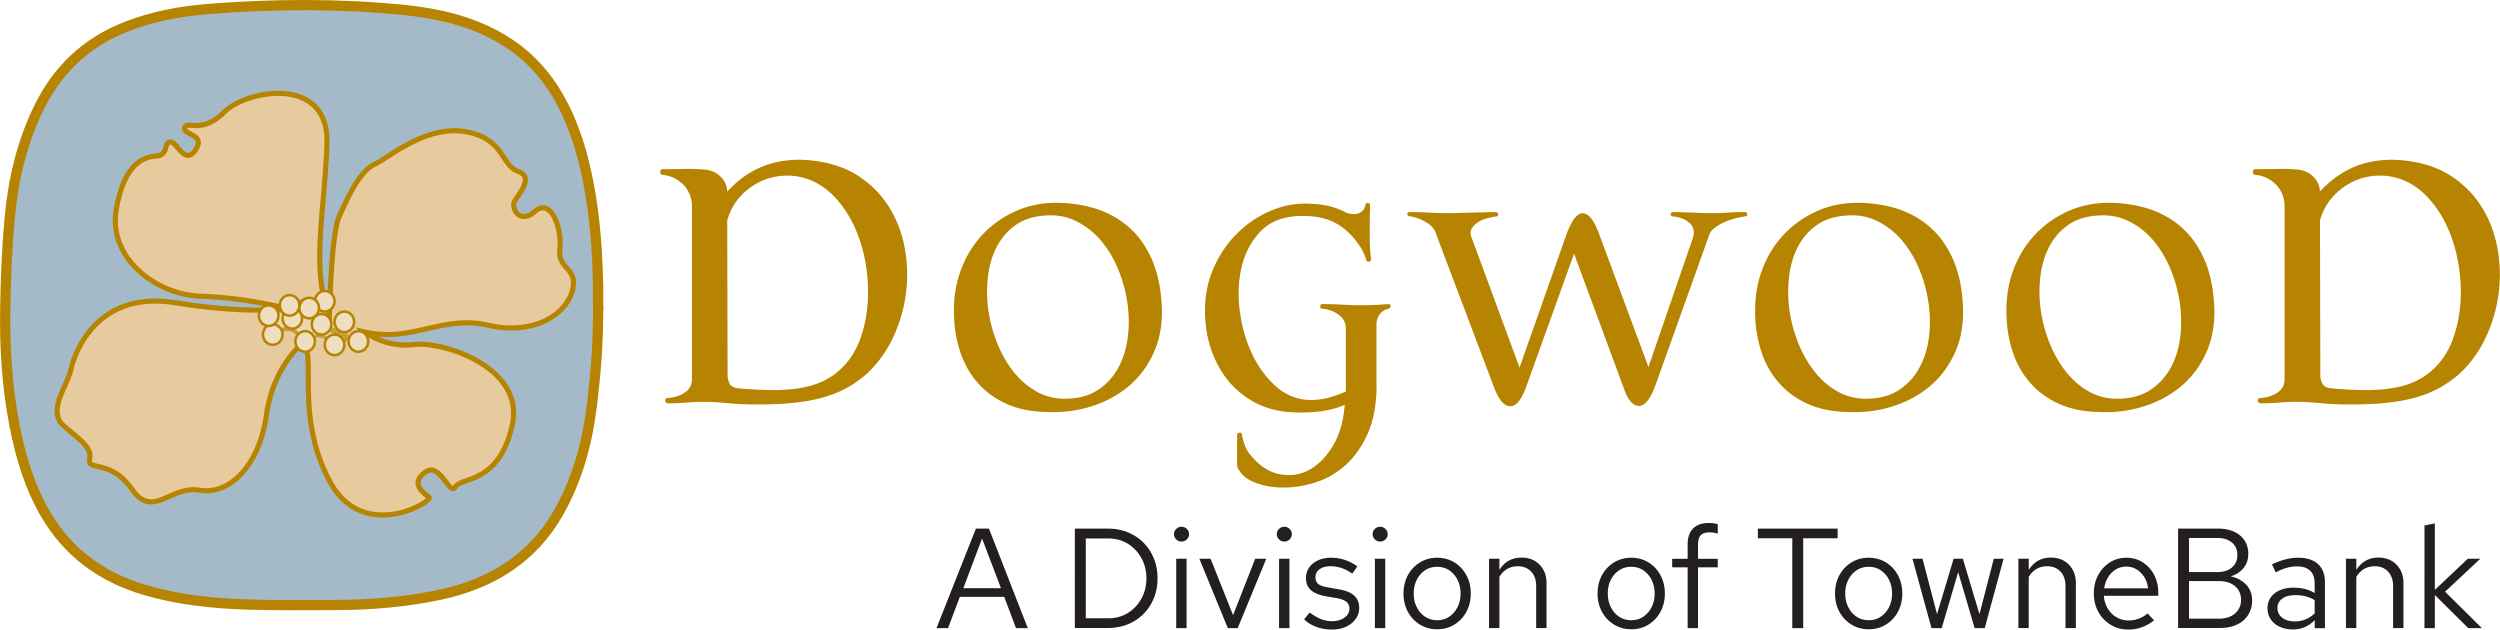
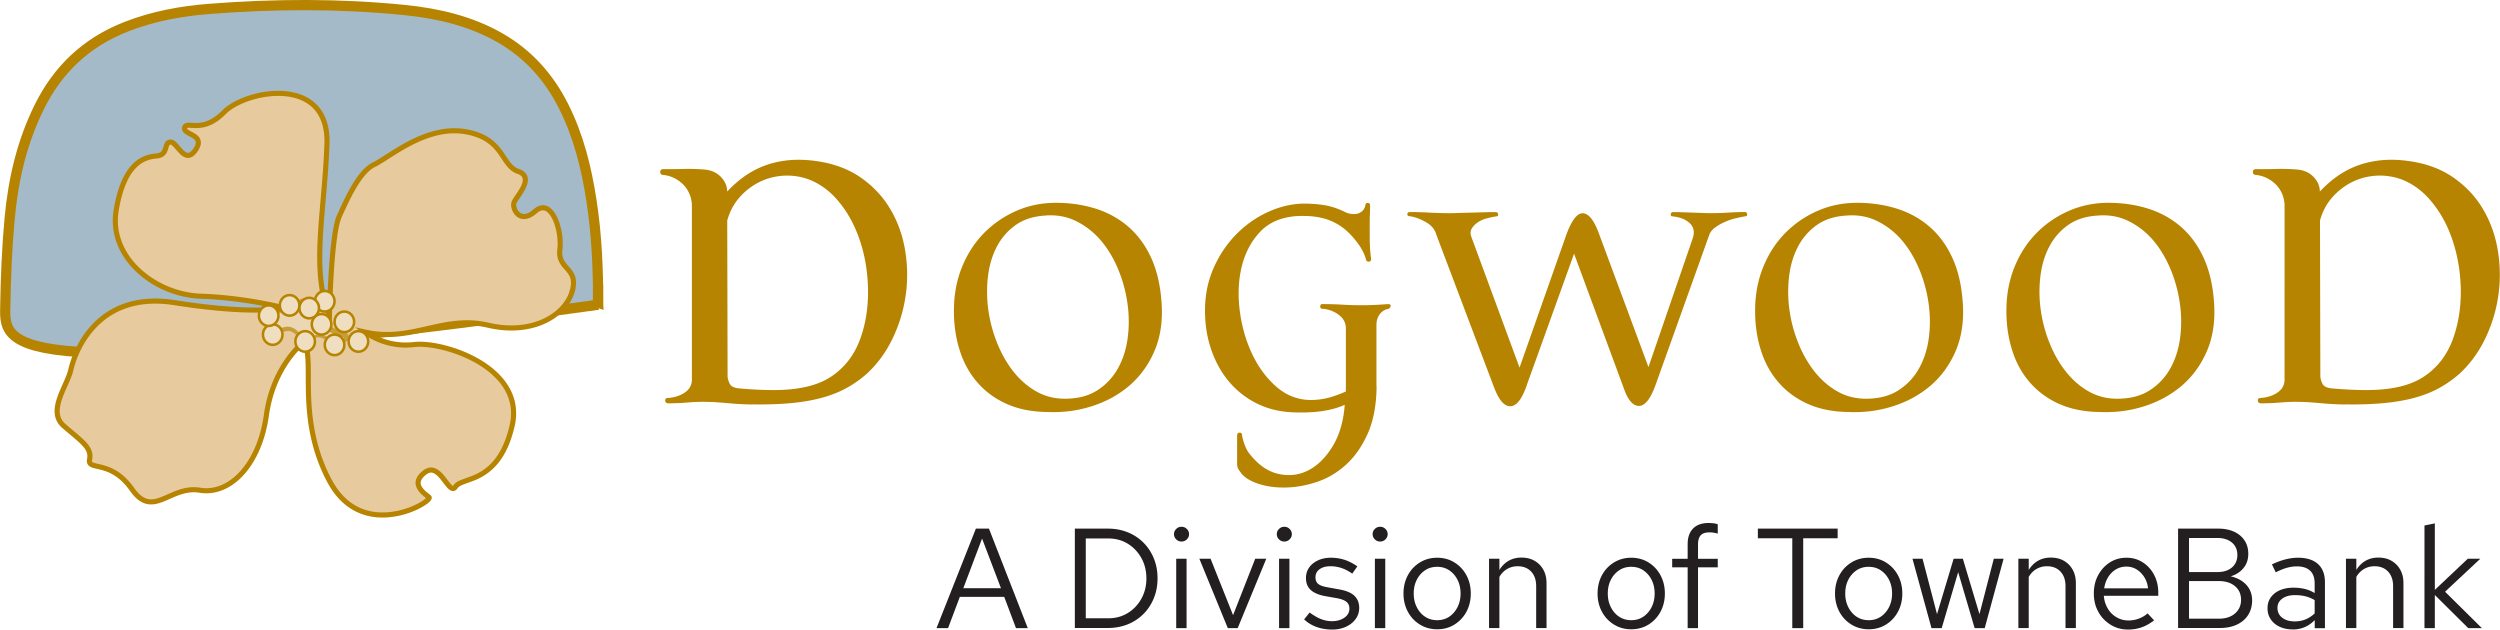
<svg xmlns="http://www.w3.org/2000/svg" viewBox="0 0 352.19 88.69">
  <defs>
    <style>.cls-3{fill:#b68400}.cls-6{stroke:#b68400;stroke-miterlimit:10;stroke-width:.36px;fill:#f0dec1}</style>
  </defs>
  <g style="isolation:isolate">
    <g id="Layer_2" data-name="Layer 2">
      <g id="Layer_1-2" data-name="Layer 1">
-         <path d="M84.27 42.93c0 5.43-.3 9.16-.83 13.71-.64 5.47-2 10.8-4.87 15.77-3.5 6.06-9.1 9.79-16.61 11.38-4.79 1.02-9.67 1.42-14.59 1.44-4.23.01-8.46.07-12.68-.07-4.85-.16-9.67-.68-14.31-2.05-6.23-1.85-10.79-5.37-13.82-10.44-2.39-4.01-3.65-8.32-4.51-12.73C.99 54.48.64 48.96.74 43.43c.07-4.22.23-8.45.62-12.66.5-5.43 1.71-10.75 4.22-15.79 2.51-5.03 6.4-8.96 12.24-11.23 3.72-1.45 7.66-2.19 11.71-2.5 9.15-.71 18.31-.76 27.44.16 4.8.48 9.42 1.58 13.52 3.95 4.11 2.37 6.91 5.68 8.88 9.56 2.15 4.25 3.24 8.74 3.95 13.32.76 4.88.95 9.78.95 14.7.02-6.34-.08 0 0 0z" stroke="#b68400" stroke-miterlimit="10" fill="#a5bac9" stroke-width="1.44" />
+         <path d="M84.27 42.93C.99 54.48.64 48.96.74 43.43c.07-4.22.23-8.45.62-12.66.5-5.43 1.71-10.75 4.22-15.79 2.51-5.03 6.4-8.96 12.24-11.23 3.72-1.45 7.66-2.19 11.71-2.5 9.15-.71 18.31-.76 27.44.16 4.8.48 9.42 1.58 13.52 3.95 4.11 2.37 6.91 5.68 8.88 9.56 2.15 4.25 3.24 8.74 3.95 13.32.76 4.88.95 9.78.95 14.7.02-6.34-.08 0 0 0z" stroke="#b68400" stroke-miterlimit="10" fill="#a5bac9" stroke-width="1.44" />
        <path d="M80.61 41.04c-.97 3.36-5.55 6.24-11.86 4.77-6.31-1.47-10.75 2.45-17.28.98 0 0 2.78 2.24 6.87 1.75 4.09-.49 15.68 3.22 13.81 11.42-1.14 4.99-3.51 6.58-5.4 7.37h-.01c-.06.03-.12.05-.18.07-1.13.45-2.06.64-2.39 1.17-.9 1.4-2.15-3.64-4.3-2.03-2.15 1.61-.14 2.94.56 3.5.41.33-2.86 2.54-6.59 2.51a9.2 9.2 0 01-1.17-.08c-.1-.01-.2-.03-.3-.05-2.18-.39-4.37-1.69-5.96-4.69-4.72-8.9-1.94-17.1-3.61-19.55 0 0-4.3 3.29-5.27 10.3-.97 7.01-5.13 11.28-9.37 10.58-4.23-.7-6.59 4.13-9.57-.14-.09-.13-.18-.25-.27-.36-2.91-3.81-6.04-2.21-5.7-3.84.35-1.68-1.18-2.59-3.61-4.7-1.25-1.08-1.09-2.55-.57-4.02.49-1.4 1.3-2.81 1.54-3.9.49-2.24 3.54-11.21 14.64-9.46 11.1 1.75 15.54.77 15.54.77s-5.48-1.47-11.86-1.68c-6.38-.21-13.04-5.4-11.93-12.12 1-6.03 3.39-7.27 5.12-7.57.2-.03.39-.06.57-.07 1.73-.14.97-1.89 1.94-1.96.97-.07 2.01 3.36 3.54 1.12 1.53-2.24-1.8-2.1-1.53-3.15.21-.78 1.45.14 3.36-.63 0 0 0 0 0 0 .65-.26 1.39-.73 2.19-1.54 3.12-3.15 14.85-5.33 14.5 4.49-.35 9.81-2.29 17.66.35 24.18 0 0 .21-11.42 1.39-14.02s2.84-6.31 4.93-7.29c2.08-.98 7.22-5.54 12.77-4.63 5.15.85 5.1 4.23 7.01 5.38 0 0 0 0 0 0 .15.09.31.17.48.22 2.43.84-.21 3.5-.56 4.35-.35.84.76 3.22 2.98 1.26 1.35-1.19 2.47 0 3.06 1.76.02.04.03.09.04.14.35 1.11.49 2.42.36 3.5-.35 2.87 2.71 2.52 1.73 5.89z" fill="#e7cb9e" stroke-width=".72" stroke="#b68400" stroke-miterlimit="10" />
        <g style="mix-blend-mode:multiply" opacity=".64">
          <path d="M40.22 43.13c.1.33-.2.66-.51.77s-.66.12-.95.29c-.27.16-.45.46-.51.78s-.01.66.1.96c.07.18.16.35.3.47.14.12.33.17.51.18.48.02.94-.23 1.42-.23.77 0 1.39.64 1.85 1.28.18.24.42.52.7.46.11-.03.2-.1.29-.17.38-.29.83-.51 1.3-.56s.97.08 1.32.41c.12.12.22.26.35.36.13.11.3.18.46.14.17-.05.28-.21.44-.3.18-.1.4-.07.61-.04.2.04.42.08.61 0s.36-.3.28-.5c-.06-.16-.23-.23-.38-.29-.22-.08-.76-.09-2.2-.95-.69-.41-1.32-.99-1.65-1.75-.15-.33-.23-.68-.37-1.02-.14-.33-.33-.66-.63-.84-.28-.17-.64-.2-.95-.11-.32.08-.6.27-.85.5-.09.08-.19.17-.31.16-.09-.01-.16-.09-.24-.15a.697.697 0 00-.99.16" fill="#f0dec1" />
          <path class="cls-3" d="M40.09 43.17c.03.13-.02.25-.1.35-.1.11-.22.18-.34.22-.16.05-.34.07-.5.1-.18.03-.37.1-.52.2-.65.43-.74 1.31-.48 1.99.07.18.15.35.27.5s.3.26.49.3c.39.09.77 0 1.14-.11.08-.02.16-.04.25-.06.04 0 .08-.01.11-.02.08-.01-.06 0 .02 0h.09c.06 0 .17-.02.23 0-.06-.02-.02 0 0 0s.04 0 .06.01c.04 0 .08.02.11.03s.07.02.11.04h.02s.02.02-.01 0c0 0 .03.01.04.02.08.04.15.08.23.12.03.02.06.04.08.06.02.01.03.02.05.04 0 0 .07.05.01 0 .07.05.13.11.19.16.13.12.26.26.38.4l.09.12c0 .01.02.02.03.03-.04-.05.02.02.02.03.06.08.12.17.19.25.13.16.28.3.47.37.1.04.22.06.33.03s.26-.12.31-.23l-.07.07c.15-.1.27-.2.42-.3s.3-.18.46-.25c.14-.07.31-.11.46-.12.07 0 .13 0 .2.01h.04c-.05 0 .1.02.09.02h.03c.02 0 .04 0 .06.01l.22.06c.02 0 .04.01.06.02-.05-.02.02 0 .02 0 .04.02.07.04.11.06s.07.04.11.06c.01 0 .02.02.03.02 0 0 .06.05.02.01.07.05.13.11.18.18.13.14.24.3.4.42.18.13.4.19.61.15.08-.02.17-.06.24-.1.05-.03.09-.07.14-.11.03-.02.06-.06.09-.08-.07.03 0 0 0 0 .02-.01.03-.02.05-.03.05-.03-.01 0-.01 0 .01-.01.05-.02.06-.02 0 0 .06-.02.06-.01h-.04.17c.08 0 .16.01.25.02-.08-.01 0 0 .02 0h.05l.22.03c.2.02.42-.01.58-.13s.3-.28.34-.48a.719.719 0 00-.2-.64c-.14-.14-.35-.21-.54-.26-.27-.07-.54-.15-.8-.26-.01 0-.02 0-.03-.01.11.05.06.02.03.01s-.05-.02-.08-.03c-.06-.03-.12-.05-.18-.08-.14-.06-.27-.13-.4-.2-.3-.16-.61-.33-.89-.53a.555.555 0 01-.08-.06c-.02-.01-.03-.03-.05-.04-.06-.04.05.04.01.01l-.18-.15c-.12-.11-.24-.22-.34-.34-.05-.06-.1-.11-.15-.17-.01-.02-.06-.08 0 0 0-.01-.02-.02-.03-.03a.834.834 0 01-.08-.12c-.09-.13-.17-.27-.24-.42 0-.02-.05-.08-.05-.1l.02.04s-.01-.03-.02-.05c0-.02-.02-.04-.02-.06l-.09-.27c-.06-.18-.12-.36-.19-.53-.14-.34-.31-.69-.59-.93-.3-.26-.69-.4-1.1-.37s-.76.18-1.07.41c-.08.06-.17.13-.25.2-.03.02-.05.05-.08.07-.01.01-.04.03-.05.04.04-.03.05-.04.02-.02h-.02c-.06.05.08 0 .01 0h.1c-.07-.01.08.04.01 0-.03-.02-.02-.03.02.02a.7.7 0 00-.1-.08c-.05-.04-.09-.07-.14-.1-.31-.17-.72-.18-1.02.02 0 0-.02.01-.03.02l-.06.05c.06-.05.05-.04-.03.02-.03.02-.05.04-.07.07-.06.06-.1.13-.14.2-.08.12-.03.32.1.39.14.08.3.03.39-.1-.04.07-.01.02 0 0 .01-.01.03-.02.04-.03-.03.04-.05.03-.02.02.01 0 .03-.02.04-.03.01 0 .04-.01.04-.02h-.02s-.03.02.05-.01c-.1.04.01 0 .04 0h.04c.06-.02-.09.01-.02 0 .04 0 .07-.01.11-.01-.12.01-.05 0-.03 0h.08c.03 0 .08.02-.03 0 .02 0 .04 0 .06.01.03 0 .06.02.09.03-.09-.02-.06-.03-.03-.01.01 0 .02.01.04.02.01 0 .03.02.04.03.05.03-.03-.03-.03-.03.04.02.08.07.11.09.11.09.23.16.38.16.13 0 .26-.04.37-.11.08-.05.15-.12.22-.18.03-.03.07-.06.1-.09.01 0 .02-.02.03-.03-.08.07 0 0 .02-.01.06-.04.12-.08.19-.12l.12-.06c.01 0 .03-.01.04-.02.04-.02.03-.01-.03.01.01 0 .03-.01.04-.02a.83.83 0 01.21-.06c.02 0 .04 0 .06-.01.08-.02-.09 0 0 0h.28c.04 0 .08.02.12.03.01 0 .03 0 .04.01.01 0 .03.01.04.02-.05-.02-.06-.03-.03 0 .03.02.07.03.1.05.02.01.03.02.05.03h.02s.02.03-.02 0c.02.03.05.05.08.07l.09.09c.01.01.03.04.04.05-.05-.04-.04-.05-.02-.02l.07.1c.04.07.08.13.11.2.02.03.03.06.05.1.01.03.02.09 0 0 0 .02.02.04.03.07.03.08.06.17.09.25.06.17.11.34.18.51.12.32.27.63.48.91s.42.51.68.73c.5.42 1.08.75 1.67 1.03.34.16.7.31 1.07.41l.24.06c.01 0 .03 0 .04.01.02 0 .05.02.07.03-.11-.04 0 0 .03.02.02 0 .03.02.05.03h.01c-.07-.04-.06-.03.03.03 0 0-.07-.06-.03-.02h.01s.02.03-.02-.02c0 0 .02.04.03.05 0 0-.03-.08-.02-.03-.02-.1 0-.05 0-.02 0 .06.02-.07 0-.02 0 .01-.01.04-.02.05l.02-.05s-.01.02-.02.03l-.02.03.03-.04s-.02.02-.02.03c0 0-.04.03-.04.04.01-.03.05-.04.02-.02-.02 0-.03.02-.05.03-.03.01-.02.01.02 0-.01 0-.02 0-.03.01-.02 0-.04 0-.06.01-.07.02.07 0-.01 0h-.26c-.03 0-.06-.01-.09-.02-.2-.04-.4-.07-.6-.02-.19.05-.33.17-.48.3-.01 0-.02.02-.03.03-.05.04.05-.03 0 0-.03.02-.06.03-.08.05.07-.06.01.01 0 0h.03-.04c-.02 0-.05.01.01 0-.02 0-.06-.02-.08-.02-.06-.02.03.02 0 0-.02 0-.03-.02-.05-.03-.02-.01-.04-.03-.06-.04-.04-.03 0 0 0 0-.07-.06-.14-.12-.2-.19l-.08-.08-.05-.05c-.01-.01-.1-.08-.06-.05s-.05-.03-.07-.05c-.02-.01-.03-.03-.05-.04l-.1-.07c-.14-.08-.3-.15-.46-.19-.09-.02-.17-.04-.26-.05s-.18-.02-.26 0c.05 0-.1.02-.06.01h-.04c-.04 0-.08.02-.12.02l-.24.03c-.16.03-.32.08-.48.12-.17.05-.32.13-.47.22-.14.09-.27.19-.41.28l.1-.03s-.06 0-.09.01h-.08s.06.01.01 0c.04.01-.11-.02-.11-.01H43h-.03c-.01 0-.02 0-.03-.01-.03-.01-.02 0 .01 0-.01 0-.02-.01-.03-.02-.02 0-.03-.02-.05-.03 0 0-.05-.04-.02-.01l-.02-.02c-.02-.01-.03-.03-.04-.04l-.07-.07c-.01-.02-.03-.03-.04-.05-.01-.01-.07-.07-.02-.03-.02-.02-.04-.06-.06-.08a.7.7 0 00-.08-.1c-.06-.07-.11-.15-.17-.22-.1-.13-.21-.25-.33-.36-.23-.22-.49-.43-.78-.56-.17-.08-.35-.12-.53-.15s-.37 0-.55.03c-.17.03-.33.08-.49.12-.08.02-.16.04-.25.06-.02 0-.05 0-.07.01-.07.01.06 0-.02 0h-.26c-.02 0-.07 0 0 0-.02 0-.04 0-.06-.01-.03 0-.07-.02-.1-.03-.01 0-.08-.02-.02 0-.02 0-.15-.08-.08-.04-.03-.02-.06-.03-.09-.05.05.03 0 0-.01-.01-.02-.01-.03-.03-.04-.04l-.03-.03s-.04-.06-.02-.02c-.02-.03-.05-.07-.07-.11 0-.02-.02-.04-.03-.06.02.04 0-.02 0-.03-.01-.04-.03-.07-.04-.11-.03-.09-.05-.18-.07-.28 0 0-.01-.08 0-.04v-.44a.83.83 0 01.06-.21c0-.02.01-.03.02-.05-.02.04 0-.02.01-.02.02-.04.04-.07.06-.11.01-.02.02-.03.03-.05 0 0 .04-.06.01-.02.02-.03.04-.05.06-.08.03-.03.06-.05.09-.08 0 0 .03-.02 0 0 .02-.02.04-.03.07-.04l.12-.06c-.04.02.03-.01.03-.01.03-.01.06-.02.08-.03.09-.03.17-.05.26-.07.19-.05.38-.1.55-.2.31-.18.58-.55.45-.92-.06-.17-.31-.1-.27.07z" />
        </g>
        <ellipse class="cls-6" cx="45.75" cy="42.44" rx="1.38" ry="1.45" />
        <path class="cls-6" d="M46.68 45.69c0 .8-.62 1.45-1.38 1.45s-1.38-.65-1.38-1.45.62-1.45 1.38-1.45 1.38.65 1.38 1.45zm-2.31 2.41c0 .8-.62 1.45-1.38 1.45s-1.38-.65-1.38-1.45.62-1.45 1.38-1.45 1.38.65 1.38 1.45z" />
        <ellipse class="cls-6" cx="38.42" cy="47.13" rx="1.38" ry="1.45" />
-         <path class="cls-6" d="M42.56 44.85c0 .8-.62 1.45-1.38 1.45s-1.38-.65-1.38-1.45.62-1.45 1.38-1.45 1.38.65 1.38 1.45z" />
        <ellipse class="cls-6" cx="40.8" cy="43.02" rx="1.38" ry="1.45" />
        <path class="cls-6" d="M44.94 43.4c0 .8-.62 1.45-1.38 1.45s-1.38-.65-1.38-1.45.62-1.45 1.38-1.45 1.38.65 1.38 1.45z" />
        <ellipse class="cls-6" cx="47.13" cy="48.58" rx="1.38" ry="1.45" />
        <ellipse class="cls-6" cx="48.51" cy="45.34" rx="1.38" ry="1.45" />
        <ellipse class="cls-6" cx="50.49" cy="48.1" rx="1.38" ry="1.45" />
        <path class="cls-6" d="M39.23 44.47c0 .8-.62 1.45-1.38 1.45s-1.38-.65-1.38-1.45.62-1.45 1.38-1.45 1.38.65 1.38 1.45z" />
        <path class="cls-3" d="M106.02 56.98c-.5 0-1.05-.02-1.66-.05-.6-.03-1.19-.08-1.76-.13-.57-.05-1.1-.09-1.61-.13-.5-.03-.92-.05-1.26-.05-.94-.03-1.87 0-2.81.08s-1.87.12-2.81.12c-.27-.03-.4-.17-.4-.4s.12-.35.35-.35c.97-.07 1.78-.33 2.43-.78.65-.45.98-1.06.98-1.83V29.01c0-.6-.12-1.17-.35-1.71-.23-.54-.55-1-.95-1.38-.4-.38-.85-.68-1.33-.9-.49-.22-.98-.34-1.48-.38-.23-.03-.35-.18-.35-.43s.15-.38.45-.38c.94 0 1.89 0 2.86-.03.97-.02 1.92 0 2.86.08.97.07 1.76.41 2.36 1.03.6.62.9 1.31.9 2.08 1.71-1.84 3.6-3.1 5.67-3.79s4.32-.86 6.73-.53c2.51.33 4.64 1.11 6.4 2.33 1.76 1.22 3.15 2.71 4.19 4.47 1.04 1.76 1.73 3.69 2.08 5.8s.38 4.22.08 6.33c-.3 2.11-.91 4.13-1.83 6.05-.92 1.93-2.12 3.57-3.59 4.95-.9.8-1.87 1.49-2.91 2.06-1.04.57-2.2 1.03-3.49 1.38-1.29.35-2.74.6-4.34.75s-3.41.21-5.42.18zm-3.52-4.01c0 .3.09.65.28 1.05.18.4.64.64 1.38.7 1.94.17 3.65.24 5.12.23 1.47-.02 2.79-.14 3.94-.38 1.16-.23 2.17-.58 3.04-1.03.87-.45 1.66-1.03 2.36-1.73 1.07-1.04 1.9-2.33 2.49-3.87.59-1.54.95-3.2 1.1-4.97.15-1.77.08-3.59-.2-5.45-.28-1.86-.78-3.6-1.48-5.22-.7-1.62-1.61-3.05-2.71-4.29-1.11-1.24-2.38-2.14-3.82-2.71a8.856 8.856 0 00-3.59-.55c-1.22.07-2.37.37-3.44.9a9.14 9.14 0 00-2.81 2.18c-.8.92-1.37 2-1.71 3.24l.05 21.89zm46.24-24.4c2.04 0 3.94.29 5.7.85 1.76.57 3.3 1.44 4.62 2.61 1.32 1.17 2.39 2.66 3.19 4.47.8 1.81 1.27 3.97 1.41 6.48.13 2.48-.23 4.68-1.08 6.6-.85 1.92-2.03 3.52-3.54 4.8-1.51 1.27-3.26 2.23-5.27 2.86-2.01.64-4.1.9-6.28.8-2.21-.03-4.13-.43-5.77-1.18-1.64-.75-3.01-1.78-4.12-3.09-1.1-1.3-1.93-2.84-2.46-4.62-.54-1.77-.79-3.68-.75-5.72.03-2.11.42-4.07 1.16-5.87.74-1.81 1.75-3.37 3.04-4.69s2.8-2.37 4.54-3.14c1.74-.77 3.62-1.16 5.62-1.16zm-1.5 1.8c-1.67.1-3.07.55-4.19 1.36-1.12.8-2 1.83-2.64 3.06-.64 1.24-1.05 2.63-1.23 4.17-.18 1.54-.17 3.1.05 4.69.22 1.59.63 3.14 1.23 4.64s1.36 2.85 2.28 4.02c.92 1.17 1.99 2.11 3.21 2.81s2.57 1.05 4.04 1.05c1.81 0 3.32-.38 4.54-1.15a8.564 8.564 0 002.91-3.04c.72-1.26 1.19-2.68 1.41-4.27.22-1.59.22-3.21 0-4.84-.22-1.64-.64-3.25-1.28-4.82-.64-1.57-1.45-2.94-2.44-4.12-.99-1.17-2.15-2.09-3.49-2.76-1.34-.67-2.81-.94-4.42-.8zm46.69 24.1c-.03 2.64-.46 4.87-1.28 6.68-.82 1.81-1.85 3.26-3.09 4.37-1.24 1.1-2.59 1.9-4.07 2.38-1.47.49-2.9.74-4.29.78-1.39.03-2.64-.12-3.77-.48-1.12-.35-1.93-.81-2.44-1.38-.17-.2-.33-.42-.48-.65-.15-.23-.23-.5-.23-.8V61.4c0-.3.12-.45.35-.45s.35.12.35.35c0 .2.1.59.3 1.18.2.58.43 1.05.7 1.38 1.21 1.57 2.56 2.54 4.07 2.89 1.51.35 2.92.19 4.24-.48 1.32-.67 2.47-1.8 3.44-3.39.97-1.59 1.54-3.54 1.71-5.85-.87.4-1.92.69-3.14.88-1.22.18-2.59.24-4.09.18-1.91-.07-3.63-.49-5.17-1.26s-2.85-1.81-3.94-3.11c-1.09-1.31-1.92-2.84-2.51-4.59-.59-1.76-.86-3.64-.83-5.65.03-2.07.44-4 1.23-5.77.79-1.77 1.82-3.32 3.11-4.64 1.29-1.32 2.75-2.37 4.39-3.14 1.64-.77 3.31-1.19 5.02-1.25 1.17 0 2.21.08 3.11.23.9.15 1.84.46 2.81.93.23.13.51.23.83.28.32.05.61.05.88 0s.51-.17.73-.35c.22-.18.38-.46.48-.83 0-.23.11-.35.33-.35s.33.12.33.35c0 .37 0 .82-.03 1.36-.02.54-.02 1.19-.02 1.96s0 1.49.02 2.16c.02.67.08 1.36.18 2.06 0 .23-.1.36-.3.38s-.34-.06-.4-.23c-.1-.37-.23-.73-.4-1.08-.17-.35-.33-.64-.5-.88-.5-.74-1.04-1.38-1.61-1.93a8.074 8.074 0 00-1.93-1.38c-.72-.37-1.52-.63-2.41-.78-.89-.15-1.9-.19-3.04-.13-2.14.17-3.83.91-5.07 2.23-1.24 1.32-2.09 2.94-2.56 4.84-.47 1.91-.57 3.96-.3 6.15.27 2.19.84 4.23 1.71 6.1.87 1.87 2.01 3.43 3.41 4.67 1.41 1.24 3.01 1.88 4.82 1.91.97 0 1.87-.12 2.69-.35.82-.23 1.6-.52 2.33-.85v-8.89c0-.77-.34-1.41-1-1.91a4.28 4.28 0 00-2.31-.85c-.2 0-.3-.11-.3-.33s.1-.33.3-.33c.87 0 1.81.02 2.81.08s1.89.08 2.66.08 1.5-.02 2.08-.05 1.11-.07 1.58-.1c.37-.03.53.06.48.28-.05.22-.16.34-.33.38-.5.1-.9.36-1.21.78-.3.42-.45.91-.45 1.48v8.74zm20.13-2.66l6.63-18.83c.74-1.97 1.5-2.95 2.28-2.94.79.02 1.51.88 2.18 2.59l7.08 19.08 6.23-18.12c.3-.9.16-1.62-.43-2.16-.58-.54-1.4-.85-2.43-.95-.17 0-.24-.1-.23-.3s.14-.3.38-.3c.33 0 .74 0 1.21.02s.95.03 1.43.05.96.03 1.43.05c.47.02.87.03 1.21.03.84 0 1.65-.03 2.44-.08s1.56-.08 2.33-.08c.2 0 .31.1.33.3s-.06.3-.23.3c-.44.07-.92.17-1.46.3-.54.13-1.05.31-1.53.53s-.93.48-1.33.78c-.4.3-.67.65-.8 1.05l-7.53 21.04c-.74 2.08-1.56 3.08-2.46 3.01-.8-.07-1.47-.87-2.01-2.41l-7.03-19.03-6.58 18.28c-.7 2.14-1.51 3.21-2.41 3.21s-1.66-.95-2.36-2.86l-8.03-21.24c-.2-.77-.69-1.38-1.48-1.83-.79-.45-1.53-.73-2.23-.83-.27 0-.4-.1-.4-.3s.13-.3.4-.3c.7 0 1.59.02 2.66.08 1.07.05 2.01.08 2.81.08.33 0 .8 0 1.41-.03.6-.02 1.22-.03 1.86-.05.63-.02 1.25-.03 1.86-.05s1.07-.02 1.41-.02c.23 0 .36.1.38.3s-.06.3-.23.3c-.47.07-.95.17-1.43.3-.49.13-.9.33-1.26.58-.35.25-.62.54-.8.85-.18.32-.21.68-.08 1.08l6.83 18.53zm47.55-23.24c2.04 0 3.94.29 5.7.85 1.76.57 3.3 1.44 4.62 2.61 1.32 1.17 2.39 2.66 3.19 4.47s1.27 3.97 1.41 6.48c.13 2.48-.23 4.68-1.08 6.6-.85 1.92-2.03 3.52-3.54 4.8-1.51 1.27-3.26 2.23-5.27 2.86-2.01.64-4.1.9-6.28.8-2.21-.03-4.13-.43-5.77-1.18-1.64-.75-3.01-1.78-4.12-3.09-1.11-1.3-1.93-2.84-2.46-4.62-.54-1.77-.79-3.68-.75-5.72.03-2.11.42-4.07 1.16-5.87.74-1.81 1.75-3.37 3.04-4.69 1.29-1.32 2.8-2.37 4.54-3.14 1.74-.77 3.62-1.16 5.62-1.16zm-1.51 1.8c-1.67.1-3.07.55-4.19 1.36-1.12.8-2 1.83-2.64 3.06-.64 1.24-1.05 2.63-1.23 4.17-.18 1.54-.17 3.1.05 4.69.22 1.59.63 3.14 1.23 4.64.6 1.51 1.36 2.85 2.28 4.02s1.99 2.11 3.21 2.81 2.57 1.05 4.04 1.05c1.81 0 3.32-.38 4.54-1.15 1.22-.77 2.19-1.78 2.91-3.04s1.19-2.68 1.41-4.27c.22-1.59.22-3.21 0-4.84-.22-1.64-.64-3.25-1.28-4.82s-1.45-2.94-2.43-4.12c-.99-1.17-2.15-2.09-3.49-2.76-1.34-.67-2.81-.94-4.42-.8zm36.91-1.8c2.04 0 3.94.29 5.7.85 1.76.57 3.3 1.44 4.62 2.61 1.32 1.17 2.39 2.66 3.19 4.47.8 1.81 1.27 3.97 1.41 6.48.13 2.48-.23 4.68-1.08 6.6-.85 1.92-2.03 3.52-3.54 4.8-1.51 1.27-3.26 2.23-5.27 2.86-2.01.64-4.1.9-6.28.8-2.21-.03-4.13-.43-5.77-1.18-1.64-.75-3.01-1.78-4.12-3.09-1.11-1.3-1.93-2.84-2.46-4.62-.54-1.77-.79-3.68-.75-5.72.03-2.11.42-4.07 1.16-5.87.74-1.81 1.75-3.37 3.04-4.69 1.29-1.32 2.8-2.37 4.54-3.14 1.74-.77 3.62-1.16 5.62-1.16zm-1.51 1.8c-1.67.1-3.07.55-4.19 1.36-1.12.8-2 1.83-2.64 3.06-.64 1.24-1.05 2.63-1.23 4.17-.18 1.54-.17 3.1.05 4.69.22 1.59.63 3.14 1.23 4.64.6 1.51 1.36 2.85 2.28 4.02s1.99 2.11 3.21 2.81 2.57 1.05 4.04 1.05c1.81 0 3.32-.38 4.54-1.15 1.22-.77 2.19-1.78 2.91-3.04s1.19-2.68 1.41-4.27c.22-1.59.22-3.21 0-4.84s-.64-3.25-1.28-4.82-1.45-2.94-2.43-4.12c-.99-1.17-2.15-2.09-3.49-2.76-1.34-.67-2.81-.94-4.42-.8zm34.89 26.61c-.5 0-1.05-.02-1.66-.05-.6-.03-1.19-.08-1.76-.13s-1.1-.09-1.61-.13c-.5-.03-.92-.05-1.26-.05-.94-.03-1.88 0-2.81.08s-1.87.12-2.81.12c-.27-.03-.4-.17-.4-.4s.12-.35.35-.35c.97-.07 1.78-.33 2.43-.78.65-.45.98-1.06.98-1.83V29.01c0-.6-.12-1.17-.35-1.71-.23-.54-.55-1-.95-1.38-.4-.38-.85-.68-1.33-.9-.49-.22-.98-.34-1.48-.38-.23-.03-.35-.18-.35-.43s.15-.38.45-.38c.94 0 1.89 0 2.86-.03.97-.02 1.92 0 2.86.08.97.07 1.76.41 2.36 1.03.6.62.9 1.31.9 2.08 1.71-1.84 3.6-3.1 5.67-3.79 2.08-.69 4.32-.86 6.73-.53 2.51.33 4.64 1.11 6.4 2.33 1.76 1.22 3.15 2.71 4.19 4.47 1.04 1.76 1.73 3.69 2.08 5.8.35 2.11.38 4.22.08 6.33-.3 2.11-.91 4.13-1.83 6.05-.92 1.93-2.12 3.57-3.59 4.95-.9.8-1.87 1.49-2.91 2.06-1.04.57-2.2 1.03-3.49 1.38-1.29.35-2.74.6-4.34.75-1.61.15-3.41.21-5.42.18zm-3.51-4.01c0 .3.09.65.28 1.05.18.4.64.64 1.38.7 1.94.17 3.65.24 5.12.23 1.47-.02 2.79-.14 3.94-.38 1.15-.23 2.17-.58 3.04-1.03.87-.45 1.66-1.03 2.36-1.73 1.07-1.04 1.9-2.33 2.49-3.87.58-1.54.95-3.2 1.1-4.97.15-1.77.08-3.59-.2-5.45-.29-1.86-.78-3.6-1.48-5.22-.7-1.62-1.61-3.05-2.71-4.29-1.11-1.24-2.38-2.14-3.82-2.71-1.17-.43-2.37-.62-3.59-.55s-2.37.37-3.44.9a9.14 9.14 0 00-2.81 2.18c-.8.92-1.37 2-1.71 3.24l.05 21.89z" />
        <path d="M131.93 88.49l5.55-14.02h1.84l5.47 14.02h-1.66l-1.66-4.41h-6.25l-1.66 4.41h-1.62zm3.77-5.63h5.31l-2.66-6.99-2.64 6.99zm15.72 5.63V74.47h4.65c1.03 0 1.97.18 2.83.53s1.6.85 2.22 1.48c.62.63 1.1 1.38 1.44 2.22.34.85.51 1.77.51 2.77s-.17 1.93-.51 2.77-.82 1.59-1.44 2.22a6.55 6.55 0 01-2.22 1.48c-.86.35-1.81.53-2.83.53h-4.65zm1.54-1.39h3.2c1.01 0 1.92-.25 2.72-.74.8-.49 1.44-1.17 1.91-2.01.47-.85.71-1.81.71-2.87s-.24-2.03-.71-2.87-1.11-1.52-1.91-2.01c-.8-.49-1.71-.74-2.72-.74h-3.2v11.26zm13.49-10.81c-.29 0-.54-.1-.75-.31-.21-.21-.31-.45-.31-.73s.1-.52.31-.73c.21-.21.46-.31.75-.31s.54.1.75.31.31.45.31.73-.1.52-.31.73c-.21.21-.46.31-.75.31zm-.75 12.2v-9.78h1.46v9.78h-1.46zm7.27 0l-4.01-9.78h1.58l3.17 7.95 3.12-7.95h1.56l-4.03 9.78h-1.4zm7.96-12.2c-.29 0-.54-.1-.75-.31-.21-.21-.31-.45-.31-.73s.1-.52.31-.73c.21-.21.46-.31.75-.31s.54.1.75.31.31.45.31.73-.1.52-.31.73c-.21.21-.46.31-.75.31zm-.74 12.2v-9.78h1.46v9.78h-1.46zm7.49.2c-.8 0-1.54-.12-2.22-.37-.68-.25-1.26-.6-1.74-1.07l.78-.96c.59.43 1.13.74 1.62.93.49.19 1 .29 1.52.29.71 0 1.29-.17 1.76-.5.47-.33.7-.76.7-1.28 0-.4-.14-.71-.41-.94-.27-.23-.72-.4-1.35-.52l-1.6-.28c-.95-.17-1.65-.47-2.09-.88-.45-.41-.67-.97-.67-1.68 0-.56.15-1.05.45-1.48.3-.43.72-.76 1.25-1.01s1.14-.37 1.82-.37 1.3.1 1.9.29c.6.19 1.21.5 1.82.93l-.72 1.02c-.51-.36-1.02-.62-1.52-.79a4.82 4.82 0 00-1.54-.25c-.64 0-1.16.14-1.54.42-.39.28-.58.66-.58 1.14 0 .4.12.71.37.92.25.21.68.38 1.31.48l1.64.3c.99.17 1.71.47 2.16.9.45.43.68 1 .68 1.72 0 .57-.17 1.09-.5 1.55-.33.46-.79.83-1.36 1.09s-1.22.4-1.94.4zm6.75-12.4c-.29 0-.54-.1-.75-.31-.21-.21-.31-.45-.31-.73s.1-.52.31-.73c.21-.21.46-.31.75-.31s.54.1.75.31.31.45.31.73-.1.52-.31.73c-.21.21-.46.31-.75.31zm-.74 12.2v-9.78h1.46v9.78h-1.46zm8.77.16c-.89 0-1.7-.22-2.42-.66-.72-.44-1.29-1.04-1.7-1.8s-.62-1.62-.62-2.58.21-1.82.62-2.58c.41-.76.98-1.36 1.7-1.8.72-.44 1.53-.66 2.42-.66s1.72.22 2.43.66c.71.44 1.28 1.04 1.69 1.8.41.76.62 1.62.62 2.58s-.21 1.82-.62 2.58c-.41.76-.98 1.36-1.69 1.8-.71.44-1.53.66-2.43.66zm0-1.28c.64 0 1.21-.16 1.7-.49.49-.33.88-.78 1.17-1.35.29-.57.43-1.21.43-1.92s-.14-1.36-.43-1.93c-.29-.57-.68-1.01-1.17-1.34-.49-.33-1.06-.49-1.7-.49s-1.21.16-1.7.49c-.49.33-.88.77-1.17 1.34-.29.57-.43 1.21-.43 1.93s.14 1.35.43 1.92.68 1.03 1.17 1.35 1.06.49 1.7.49zm7.31 1.12v-9.78h1.46v1.58c.37-.59.82-1.02 1.34-1.31s1.11-.43 1.76-.43c.71 0 1.33.15 1.85.45s.94.72 1.24 1.26.45 1.17.45 1.89v6.33h-1.46v-5.91c0-.87-.24-1.55-.71-2.05-.47-.5-1.11-.75-1.91-.75-.53 0-1.02.13-1.46.38-.44.25-.81.63-1.1 1.12v7.21h-1.46zm20.03.16c-.89 0-1.7-.22-2.42-.66-.72-.44-1.29-1.04-1.7-1.8s-.62-1.62-.62-2.58.21-1.82.62-2.58c.41-.76.98-1.36 1.7-1.8.72-.44 1.53-.66 2.42-.66s1.72.22 2.43.66c.71.44 1.28 1.04 1.69 1.8.41.76.62 1.62.62 2.58s-.21 1.82-.62 2.58c-.41.76-.98 1.36-1.69 1.8-.71.44-1.53.66-2.43.66zm0-1.28c.64 0 1.21-.16 1.7-.49.49-.33.88-.78 1.17-1.35.29-.57.43-1.21.43-1.92s-.14-1.36-.43-1.93c-.29-.57-.68-1.01-1.17-1.34-.49-.33-1.06-.49-1.7-.49s-1.21.16-1.7.49c-.49.33-.88.77-1.17 1.34-.29.57-.43 1.21-.43 1.93s.14 1.35.43 1.92.68 1.03 1.17 1.35 1.06.49 1.7.49zm7.95 1.12v-8.57h-2.18v-1.2h2.18v-2.04c0-.96.25-1.7.76-2.22.51-.52 1.23-.78 2.16-.78.27 0 .51.01.73.04.22.03.42.07.59.14v1.32a3.54 3.54 0 00-1.18-.18c-.56 0-.97.14-1.22.41s-.38.71-.38 1.29v2.02h2.78v1.2h-2.78v8.57h-1.46zm14.74 0V75.83h-4.85v-1.36h11.24v1.36h-4.85v12.66h-1.54zm10.76.16c-.89 0-1.7-.22-2.42-.66-.72-.44-1.29-1.04-1.7-1.8s-.62-1.62-.62-2.58.21-1.82.62-2.58c.41-.76.98-1.36 1.7-1.8.72-.44 1.53-.66 2.42-.66s1.72.22 2.43.66c.71.44 1.28 1.04 1.69 1.8.41.76.62 1.62.62 2.58s-.21 1.82-.62 2.58c-.41.76-.98 1.36-1.69 1.8-.71.44-1.53.66-2.43.66zm0-1.28c.64 0 1.21-.16 1.7-.49.49-.33.88-.78 1.17-1.35.29-.57.43-1.21.43-1.92s-.14-1.36-.43-1.93c-.29-.57-.68-1.01-1.17-1.34-.49-.33-1.06-.49-1.7-.49s-1.21.16-1.7.49c-.49.33-.88.77-1.17 1.34-.29.57-.43 1.21-.43 1.93s.14 1.35.43 1.92.68 1.03 1.17 1.35 1.06.49 1.7.49zm8.85 1.12l-2.68-9.78h1.42l2.04 7.81 2.34-7.81h1.3l2.34 7.81 2.02-7.81h1.38l-2.66 9.78h-1.42l-2.32-7.89-2.32 7.89h-1.44zm12.24 0v-9.78h1.46v1.58c.37-.59.82-1.02 1.34-1.31s1.11-.43 1.76-.43c.71 0 1.33.15 1.85.45s.94.72 1.24 1.26.45 1.17.45 1.89v6.33h-1.46v-5.91c0-.87-.24-1.55-.71-2.05-.47-.5-1.11-.75-1.91-.75-.53 0-1.02.13-1.46.38-.44.25-.81.63-1.1 1.12v7.21h-1.46zm15.47.2c-.91 0-1.73-.22-2.46-.67s-1.32-1.05-1.74-1.82c-.43-.77-.64-1.63-.64-2.59s.2-1.82.61-2.58.96-1.36 1.65-1.8c.69-.44 1.48-.66 2.34-.66s1.62.22 2.29.65c.67.43 1.21 1.02 1.6 1.76s.59 1.58.59 2.51v.44h-7.67c.05.67.24 1.26.55 1.79.31.53.73.94 1.24 1.24.51.3 1.08.45 1.69.45.51 0 1-.09 1.47-.27.47-.18.88-.42 1.21-.73l.92.98c-.56.44-1.14.77-1.74.98s-1.24.32-1.92.32zm-3.39-5.81h6.19c-.07-.59-.24-1.11-.53-1.57-.29-.46-.65-.82-1.08-1.09s-.92-.4-1.45-.4-1.02.13-1.46.39c-.44.26-.8.62-1.09 1.08s-.48.99-.57 1.59zm10.42 5.61V74.47h5.67c.85 0 1.6.15 2.23.44.63.29 1.12.71 1.47 1.24.35.53.52 1.16.52 1.88 0 .77-.22 1.44-.67 1.99s-1.05.95-1.81 1.17c.93.21 1.67.62 2.21 1.21s.81 1.33.81 2.19c0 .77-.19 1.46-.56 2.04-.37.59-.9 1.04-1.58 1.36-.68.32-1.48.48-2.4.48h-5.89zm1.54-7.9h4.01c.85 0 1.54-.22 2.04-.65s.76-1.02.76-1.75-.25-1.32-.76-1.75c-.51-.43-1.19-.65-2.04-.65h-4.01v4.81zm0 6.57h4.19c.95 0 1.71-.24 2.28-.73.57-.49.86-1.13.86-1.93s-.28-1.44-.85-1.92-1.33-.72-2.29-.72h-4.19v5.31zm14.6 1.51c-.7 0-1.31-.13-1.84-.38-.54-.25-.95-.6-1.25-1.05-.3-.45-.45-.96-.45-1.55s.15-1.1.46-1.53c.31-.43.73-.77 1.28-1.01s1.19-.36 1.92-.36c.56 0 1.09.06 1.59.18s.96.31 1.39.58v-1.34c0-.8-.21-1.41-.64-1.81-.43-.41-1.05-.61-1.88-.61-.45 0-.92.07-1.39.2-.47.13-1 .35-1.57.64l-.54-1.12c1.31-.63 2.54-.94 3.69-.94 1.21 0 2.15.3 2.8.89.65.59.98 1.45.98 2.55v6.49h-1.44v-1.14c-.43.44-.9.77-1.42.99-.52.22-1.08.33-1.68.33zm-2.14-3.03c0 .57.22 1.04.67 1.38.45.35 1.04.52 1.77.52.55 0 1.05-.09 1.51-.28s.89-.47 1.29-.84v-1.88c-.41-.24-.84-.42-1.28-.53s-.93-.17-1.48-.17c-.75 0-1.35.16-1.8.49s-.68.76-.68 1.31zm9.65 2.85v-9.78h1.46v1.58c.37-.59.82-1.02 1.34-1.31s1.11-.43 1.76-.43c.71 0 1.33.15 1.85.45s.94.72 1.24 1.26.45 1.17.45 1.89v6.33h-1.46v-5.91c0-.87-.24-1.55-.71-2.05-.47-.5-1.11-.75-1.91-.75-.53 0-1.02.13-1.46.38-.44.25-.81.63-1.1 1.12v7.21h-1.46zm11.06 0V74.03l1.46-.3v9.37l4.65-4.39h1.76l-4.97 4.65 5.19 5.13h-1.92l-4.71-4.67v4.67h-1.46z" fill="#231f20" />
      </g>
    </g>
  </g>
</svg>